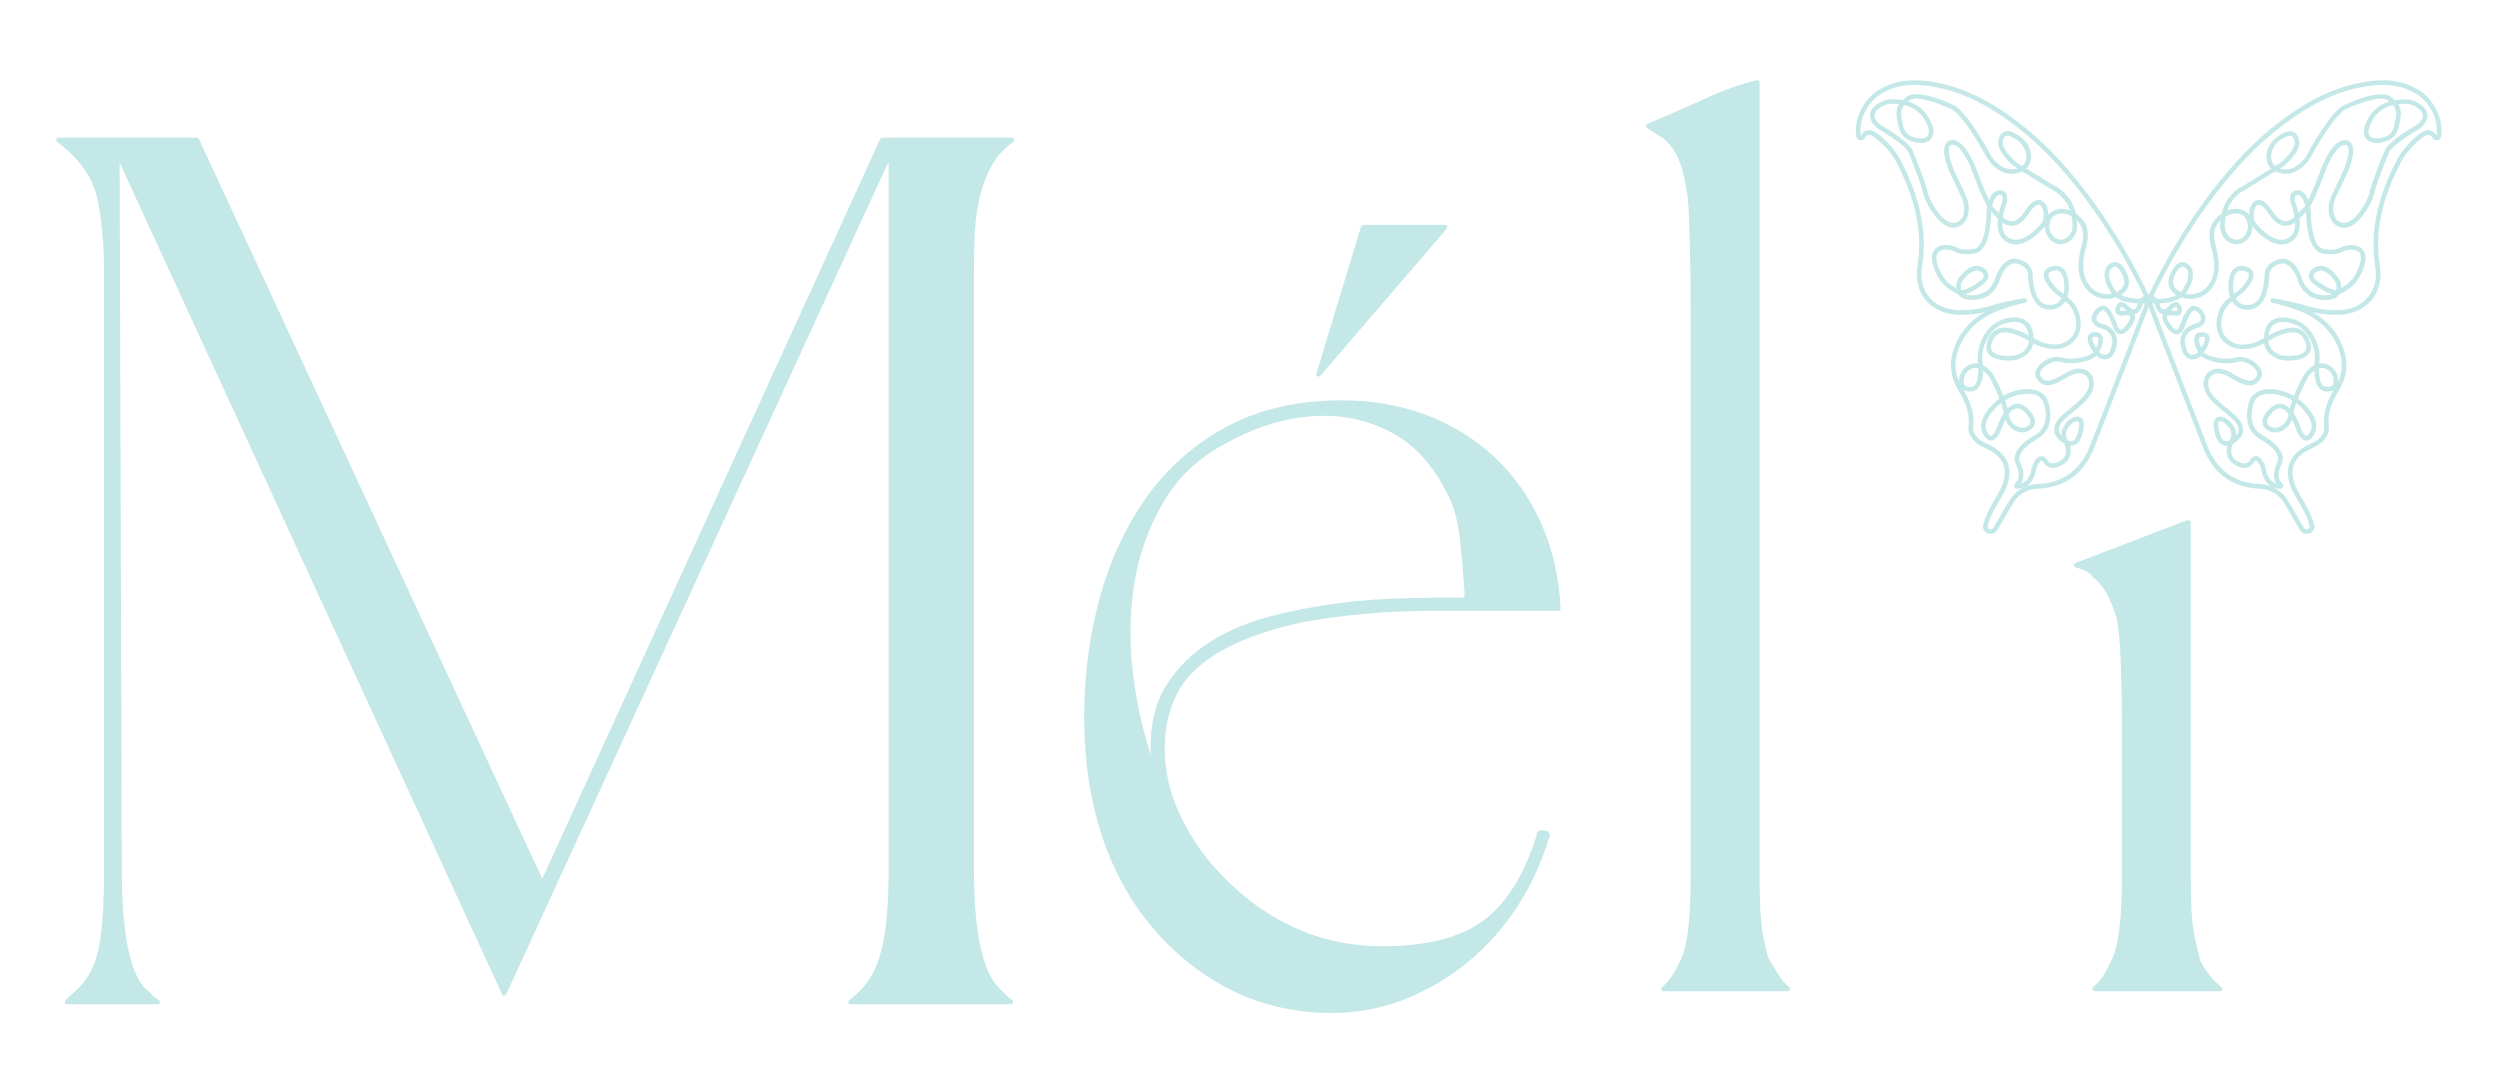
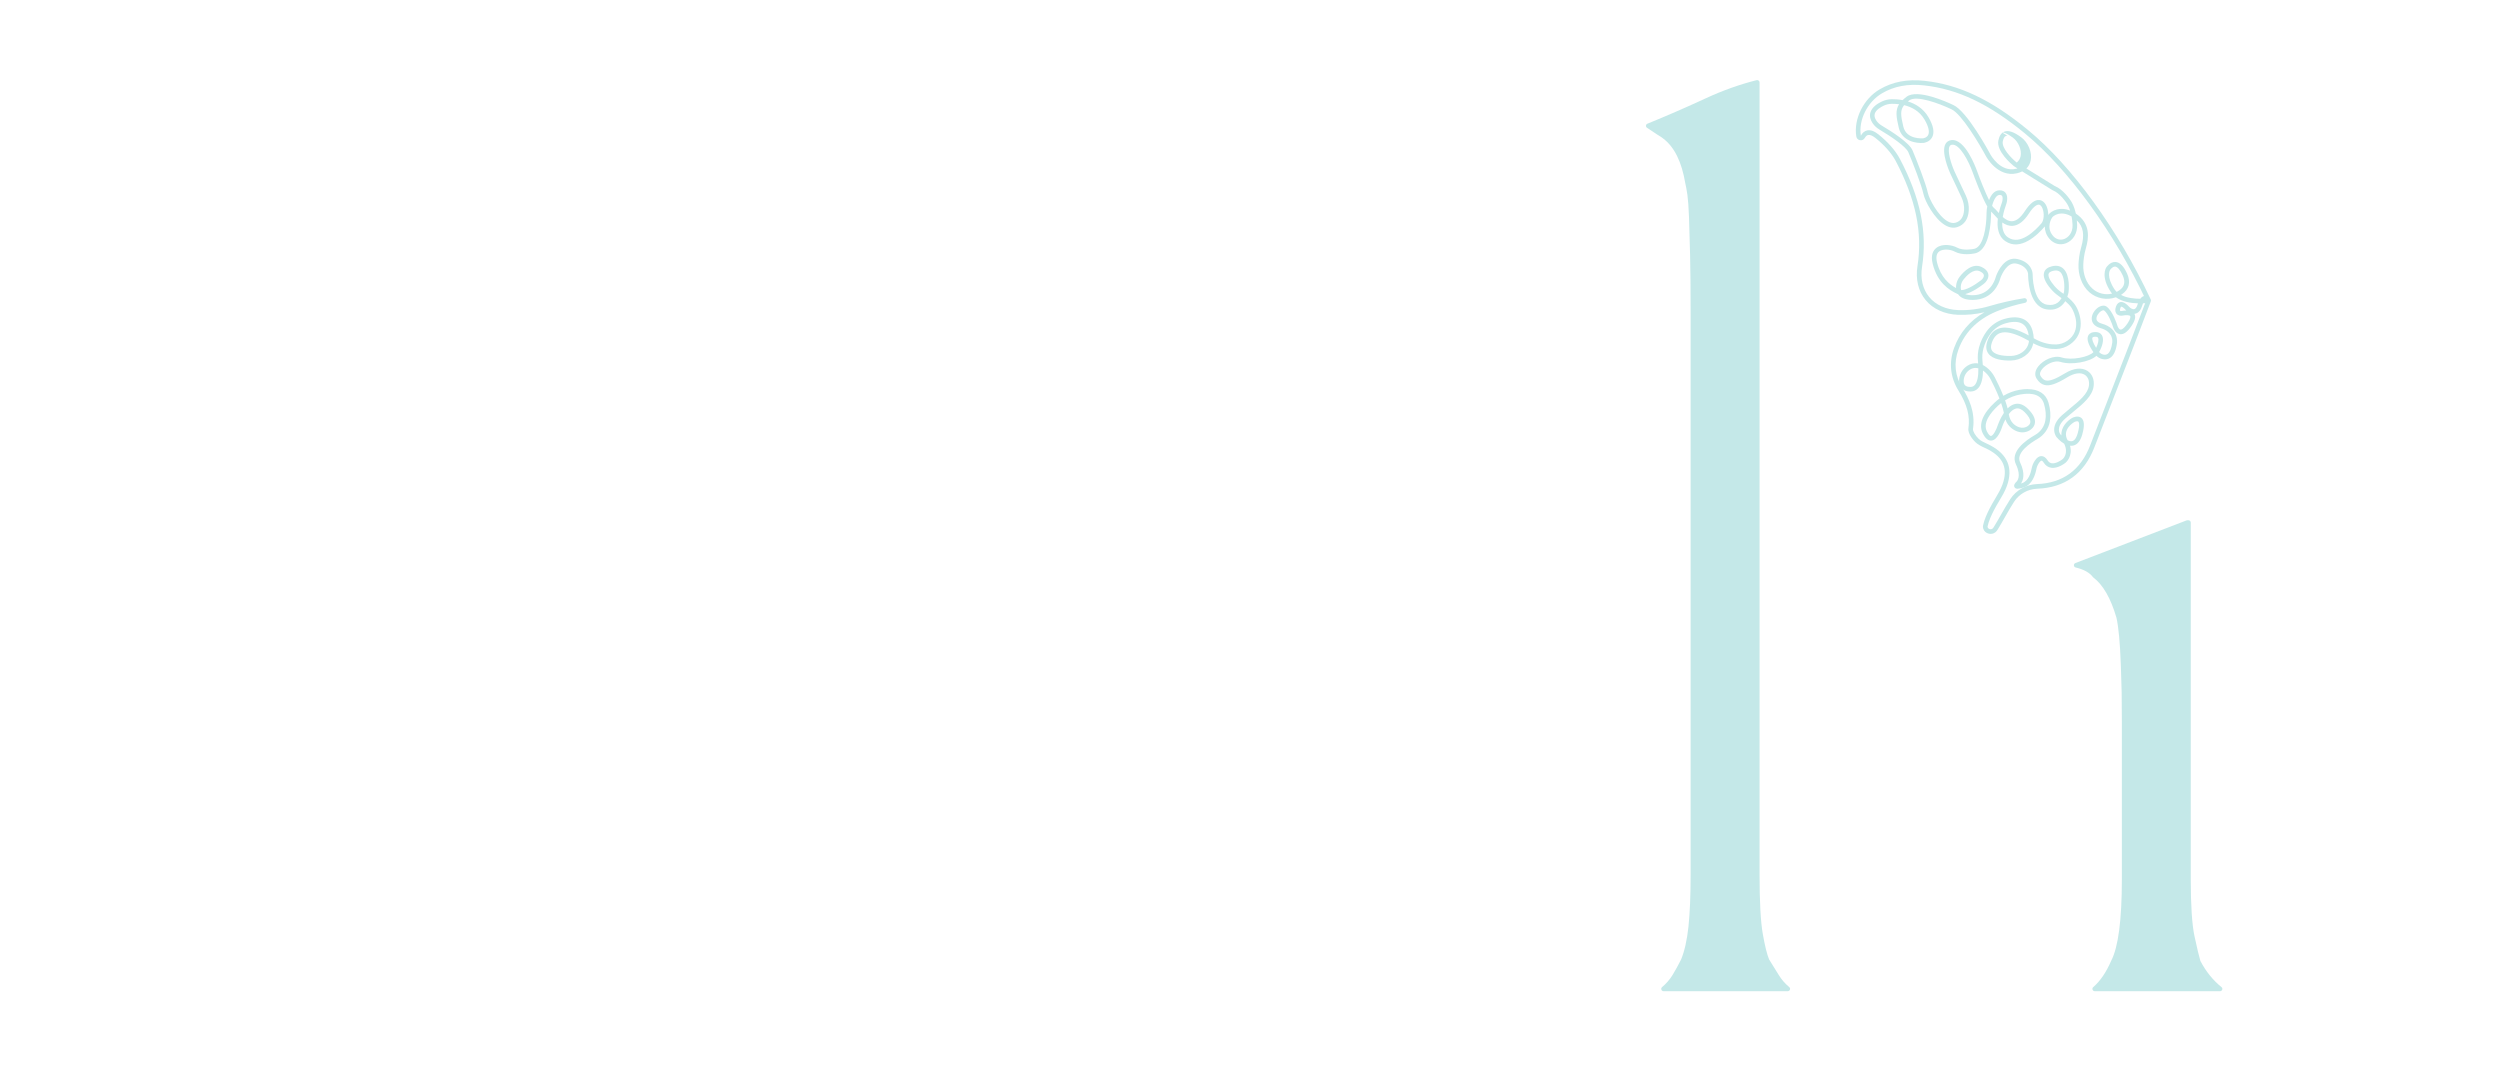
<svg xmlns="http://www.w3.org/2000/svg" viewBox="0 0 1080 471.27" data-sanitized-data-name="Calque 1" data-name="Calque 1" id="Calque_1">
  <defs>
    <style>
      .cls-1 {
        fill: #c4e8e8;
        stroke-width: 0px;
      }
    </style>
  </defs>
  <g>
-     <path d="M420.74,118.39v257.02c0,26.59,3.55,43.78,10.54,51.09l3.05,3.04c1.04,1.05,2.01,1.87,2.91,2.47.36.24.53.7.4,1.12-.13.42-.52.71-.96.71h-69.19c-.43,0-.81-.27-.95-.68-.14-.41,0-.86.35-1.12,3.65-2.74,6.58-5.82,8.7-9.15,2.75-3.97,4.83-9.78,6.21-17.29,1.39-7.56,2.1-17.72,2.1-30.19V69.76l-165.2,359.74c-.17.35-.52.58-.91.58s-.75-.23-.91-.58L51.69,70.26l.93,305.14c0,26.54,3.22,43.72,9.57,51.06,1.29.98,2.42,2.03,3.37,3.14.86,1.01,1.84,1.78,2.98,2.35.42.2.64.67.53,1.12s-.51.77-.97.77H29.02c-.4,0-.77-.24-.92-.62-.16-.37-.07-.8.21-1.09,1.61-1.6,3.21-3.12,4.75-4.5,1.47-1.33,2.85-2.93,4.08-4.76,3.05-3.97,5.12-9.75,6.19-17.23,1.09-7.61,1.64-17.78,1.64-30.23V118.39c0-11.84-.95-22.62-2.81-32.06-1.82-9.27-7.71-17.7-17.5-25.05-.35-.26-.49-.71-.35-1.11.13-.41.52-.69.95-.69h59.78c.38,0,.74.23.9.58l148.32,319.55L380.23,60.07c.16-.36.52-.59.91-.59h56.02c.43,0,.82.28.95.7.13.41-.02.86-.37,1.12-4.24,3.02-7.54,6.78-9.81,11.18-2.31,4.46-4.02,9.36-5.09,14.57-1.08,5.24-1.71,10.64-1.86,16.06-.16,5.07-.24,10.2-.24,15.28Z" class="cls-1" />
    <g>
-       <path d="M624.99,98.79l-54.6,63.55c-.2.23-.48.35-.76.35-.16,0-.33-.04-.48-.12-.41-.23-.61-.72-.48-1.17l19.3-63.55c.12-.42.51-.71.95-.71h35.31c.39,0,.75.23.91.58.16.36.1.78-.15,1.07Z" class="cls-1" />
-       <path d="M665.87,226.25c-4.9-11.05-11.63-20.66-20.01-28.57-8.39-7.91-18.32-14.07-29.51-18.33-11.2-4.26-23.6-6.42-36.84-6.42-18.92,0-35.63,3.84-49.67,11.42-14.03,7.57-25.7,17.88-34.7,30.67-8.97,12.73-15.75,27.41-20.16,43.62-4.39,16.16-6.62,33.28-6.62,50.86,0,38.68,10.7,70.27,31.8,93.89,20.82,22.71,46.09,34.22,75.11,34.22,11.06,0,21.71-2,31.68-5.96,9.94-3.94,19.14-9.38,27.33-16.16,8.2-6.78,15.32-14.78,21.16-23.76,5.81-8.98,10.35-18.76,13.5-29.1.3-.51.94-1.73.37-2.75-.36-.63-1.05-.96-2.05-1-1.06-.38-1.92-.35-2.56.08-.62.42-.95,1.15-.98,2.17-5.25,16.91-12.96,29.2-22.9,36.55-9.97,7.36-24.58,11.1-43.42,11.1-29.37,0-54.77-12.55-75.48-37.29-4.02-4.94-7.71-10.67-10.95-17.01-3.24-6.33-5.51-12.88-6.73-19.5-1.24-6.62-1.39-13.4-.47-20.16.92-6.73,3.24-13.09,6.9-18.87,8.59-12.58,26.44-21.79,53.01-27.36,17.81-3.11,36.12-4.69,54.43-4.69h55.08c.28,0,.54-.11.73-.31.19-.2.29-.46.27-.74-.63-13.23-3.44-25.54-8.32-36.6ZM497.07,322.22c0,1.33.03,2.65.09,3.96-3.54-11.01-6.06-22.25-7.51-33.52-1.86-14.44-1.7-28.28.47-41.13,2.15-12.82,6.46-24.66,12.81-35.19,6.3-10.45,15.12-18.72,26.24-24.59,14.22-8.03,28.62-12.11,42.81-12.11,11.37,0,21.96,2.88,31.5,8.57,9.5,5.68,17.29,15.11,23.14,28.04,1.83,3.97,3.15,9.25,3.91,15.7.79,6.59,1.5,14.49,2.11,23.42v2.77c-7.15,0-15.29.09-24.19.24-9.54.16-19.48.87-29.53,2.12-10.04,1.26-20.06,3.16-29.79,5.67-9.8,2.54-18.61,6.23-26.17,10.95-7.61,4.76-13.89,10.88-18.66,18.19-4.8,7.35-7.23,16.4-7.23,26.91Z" class="cls-1" />
-     </g>
+       </g>
    <g>
      <path d="M960,427.53c-.14.4-.52.67-.94.67h-54.14c-.42,0-.79-.26-.93-.65-.15-.4-.04-.84.28-1.11,3.01-2.59,5.61-6.4,7.74-11.33.01-.02.02-.05.03-.07,3.05-5.84,4.6-17.63,4.6-35.06v-68.02c0-12.11-.12-15.22-.34-21.41l-.13-3.85c-.32-9.06-.95-15.73-1.86-19.83-2.44-8.39-5.81-14.26-9.99-17.4-.07-.06-.14-.12-.2-.2-1.42-1.9-3.92-3.29-7.44-4.12-.42-.11-.73-.47-.76-.91-.03-.44.23-.84.64-1l48.02-18.43c.11-.05.23-.07.36-.07h.47c.55,0,1,.45,1,1v154.24c0,11.27.54,19.52,1.62,24.52,1.07,4.99,1.93,8.57,2.54,10.63,1.19,2.28,2.57,4.39,4.09,6.27,1.5,1.86,3.19,3.55,5.02,5.02.33.26.46.71.32,1.11Z" class="cls-1" />
      <path d="M773.25,427.54c-.14.39-.52.66-.94.66h-53.66c-.42,0-.8-.27-.94-.66-.14-.4-.02-.84.3-1.11,1.79-1.49,3.3-3.23,4.5-5.17,1.25-2.06,2.51-4.33,3.72-6.75,1.49-3.6,2.57-8.41,3.19-14.25.62-5.9.93-13.47.93-22.5v-241.96c0-10.55-.07-18.94-.23-25.63-.18-7.52-.33-12.6-.47-16.46-.16-4.15-.39-7.36-.69-9.55-.33-2.21-.63-3.87-.93-5.08-1.53-9.18-4.73-15.62-9.52-19.22-.03-.02-.06-.05-.09-.08-.1-.09-.56-.48-2.64-1.74l-4.28-2.84c-.31-.2-.48-.56-.44-.93.03-.37.27-.69.61-.83,8.43-3.43,16.97-7.15,25.39-11.05,7.17-3.31,14.52-5.93,21.82-7.77.3-.07.62,0,.86.19s.39.48.39.78v342.17c0,11.81.47,20.47,1.4,25.73.91,5.17,1.83,8.87,2.73,11l1.64,2.65c.91,1.46,1.77,2.83,2.56,4.12,1.17,1.92,2.68,3.66,4.49,5.17.33.27.45.71.3,1.11Z" class="cls-1" />
    </g>
  </g>
-   <path d="M996.5,230.64c-.99,0-1.93-.42-2.56-1.18-.18-.22-.35-.44-.49-.68-1.1-1.78-2.15-3.62-3.16-5.4-1.25-2.2-2.55-4.48-3.94-6.62-2.18-3.37-5.9-5.47-9.95-5.62-12.02-.44-20.36-6.5-24.78-18.01-2.54-6.61-5.57-14.37-8.72-22.45-5.55-14.25-11.3-28.99-15.62-40.51-.09-.25-.08-.53.03-.77,14.14-30.21,34.02-57.63,53.16-73.34,15.78-12.96,29.51-19.48,44.53-21.13,7.45-.82,13.8.38,19.42,3.67,6.99,4.08,11.33,12.84,10.11,20.36-.13.83-.75,1.47-1.58,1.62-.84.15-1.67-.24-2.1-1-.43-.74-.91-1.15-1.47-1.26-.79-.15-1.86.29-3.1,1.27-3.99,3.19-7.05,6.66-8.83,10.02-8.67,16.48-11.64,30.9-9.36,45.41.88,5.58-.36,10.76-3.5,14.58-3.2,3.9-8.18,6.17-14.02,6.4-3.76.15-7.66-.23-11.43-1.1,6.33,3.66,10.74,8.84,13.14,15.46,2.29,6.33,1.62,12.7-1.94,18.44-3.7,5.95-5.01,10.97-4.26,16.27.34,2.51-2.42,5.38-2.98,5.93-1.14,1.12-2.62,1.81-4.04,2.47-.54.25-1.07.5-1.58.77-6.58,3.48-8.53,8.24-6.15,14.97.79,2.2,2,4.23,3.28,6.38.79,1.32,1.61,2.69,2.31,4.1,1.1,2.19,2.32,4.74,2.86,7.39.08.39.06.81-.07,1.25-.33,1.16-1.26,2-2.48,2.26-.24.05-.49.08-.73.08ZM929.31,129.86c4.3,11.45,9.97,26.01,15.46,40.09,3.15,8.08,6.17,15.84,8.72,22.46,4.11,10.69,11.84,16.32,22.99,16.73,4.69.18,9.01,2.62,11.55,6.53,1.42,2.2,2.73,4.5,4,6.72,1.01,1.77,2.04,3.59,3.13,5.34.1.16.21.3.32.45.38.45.94.52,1.34.43.48-.1.84-.42.97-.85.04-.13.05-.24.04-.3-.49-2.41-1.65-4.82-2.69-6.89-.67-1.34-1.47-2.68-2.24-3.97-1.27-2.14-2.59-4.35-3.45-6.73-2.7-7.63-.31-13.48,7.1-17.41.54-.29,1.11-.55,1.67-.82,1.33-.62,2.59-1.21,3.49-2.08,1.49-1.48,2.53-3.3,2.4-4.23-1.06-7.42,1.87-13.3,4.54-17.6,3.28-5.27,3.87-10.89,1.76-16.7-2.89-7.98-8.95-13.73-18-17.08-3.55-1.32-7.18-2.37-10.8-3.12-.53-.11-.88-.63-.78-1.16.1-.53.61-.89,1.14-.81,5.02.8,10.08,1.95,15.06,3.4,4.37,1.31,9.02,1.9,13.46,1.73,5.26-.2,9.72-2.22,12.56-5.67,2.77-3.37,3.86-7.99,3.07-13-2.35-14.95.69-29.77,9.57-46.65,1.91-3.61,5.14-7.29,9.35-10.66,1.74-1.37,3.32-1.93,4.72-1.66,1.14.22,2.08.96,2.81,2.2,1.05-6.73-2.87-14.56-9.16-18.23-5.23-3.07-11.18-4.18-18.19-3.41-14.61,1.61-28.02,7.99-43.48,20.69-18.85,15.47-38.43,42.46-52.44,72.26ZM1052.6,58.58h0Z" class="cls-1" />
-   <path d="M984.8,211.15c-.64,0-1.46-.2-2.44-.5-3.88-1.21-5.15-5.84-5.52-7.77-.19-1-.54-1.9-1.05-2.69-.55-.85-1-1.15-1.23-1.15h0c-.19,0-.54.24-.97.9-.79,1.23-1.85,1.95-3.17,2.16-2.99.48-6.13-2.08-6.26-2.19-.03-.02-3.22-2.62-1.91-7.33-.46.06-.92.04-1.37-.05-1.81-.39-3.13-2.01-3.92-4.83-1.05-3.74-.9-6.08.44-7.15,1.54-1.22,3.7-.09,3.94.04,2,1.13,4.92,3.9,4.62,7.55.22-.22.4-.42.53-.57.08-.11,2.18-2.83-2.18-6.72-1.15-1.03-2.36-2.02-3.53-2.97-4.21-3.45-8.19-6.71-8.74-11.06-.35-2.79.65-5.24,2.68-6.56,2.47-1.6,6.01-1.22,9.69,1.04,4.14,2.53,6.72,3.49,8.36,3.08.86-.21,1.54-.82,2.22-1.96.61-1.03-.16-2.28-.68-2.93-1.69-2.13-5.36-3.94-7.92-3.12-4.68,1.49-12.67.04-15.54-2.62-.7.67-1.55,1.14-2.46,1.38-1.31.33-2.52.15-3.52-.53-1.5-1.02-2.47-3.12-2.89-6.26,0-.02-1.06-6.41,6.52-8.49,1.43-.39,2.21-1.04,2.33-1.93.17-1.27-.94-2.85-2.09-3.54-.51-.3-.98-.4-1.2-.23-1.76,1.29-3.42,5.65-3.9,7.23-.08.27-.87,2.71-2.91,3.02-1.62.24-3.28-.94-5.07-3.62-1.52-2.27-1.91-3.96-1.2-5.17-.32-.03-.62-.1-.92-.22-1.11-.46-1.94-1.57-2.46-3.3-.12-.4-.24-.74-.36-1.01-.37-.02-.71-.04-1.01-.06-.86-.07-1.49-.77-1.46-1.64.03-.85.7-1.5,1.55-1.5h0c.8,0,1.5.41,2.09,1.23,2.48.02,5.78-.28,8.36-1.67-.14-.09-.29-.18-.43-.28-3.07-2.08-3.87-5.23-2.24-8.87,1.44-3.24,3.13-4.94,5.02-5.07,2.36-.16,3.96,2.3,4.02,2.4.09.13,2.45,3.85-1.92,10.46-.19.28-.39.55-.6.81,2.92.69,6.07-.03,8.42-2.1,1.41-1.24,2.48-2.87,3.19-4.87.62-1.74.9-3.61.82-5.55-.07-1.7-.31-4.3-1.09-6.97-1.28-4.39-2.23-10.72,4.29-15.08.7-3.13,1.74-4.85,2.02-5.26l.09-.14c.53-.83,3.35-5.04,7.11-6.55l12.15-7.53c-.94-.92-1.58-2.09-1.85-3.46-.71-3.5,1.09-7.83,4.18-10.08,3.17-2.31,5.46-3.06,7.21-2.38,1.3.51,2.17,1.79,2.58,3.82.92,4.59-5.43,10.06-6.71,11.1l-.17.12-1.37.85c.19.06.39.11.59.16,6.88,1.62,10.99-6,11.16-6.32.41-.77,10.02-18.64,15.95-21.23l.22-.1c2.52-1.2,15.32-7.01,19.98-3.47.66.5,1.22.98,1.71,1.46,1.89-.35,3.58-.41,4.7-.4,1.47.02,2.88.35,4.22.97,1.91.89,4.33,2.44,4.99,4.8.41,1.46.11,2.98-.91,4.52-.74,1.13-1.77,2.1-2.99,2.82-5.37,3.17-11.47,7.41-12.49,9.77-1.82,4.23-5.77,14.41-6.51,17.98-.67,3.25-4.76,10.87-9.44,13.59-1.82,1.06-3.59,1.32-5.25.78-2.97-.97-4.67-3.43-4.91-7.13-.14-2.18.29-4.41,1.25-6.45l4.93-10.49c1.4-3.12,3.22-8.84,2.09-10.85-.22-.39-.54-.6-1.05-.66-3.27-.4-7.2,7.13-8.92,11.96-.73,2.01-3.88,10.53-6.3,14.71.2.89.3,1.8.31,2.71.06,6.6,1.39,14.13,4.91,15.47.16.06.32.1.48.13.76.16,4.68.88,7.31-.53,2.17-1.17,6.39-1.9,8.99.12,1.26.98,2.55,2.96,1.58,6.84-2.05,8.21-7.07,11.37-10.66,13.03-.1.05-.21.09-.31.13-.14.21-.29.4-.47.58-1.22,1.28-3.19,1.92-5.96,1.89-8.8-.08-11.32-7.56-11.74-9.05-.06-.22-.13-.43-.21-.65-.63-1.62-3-6.85-6.92-5.97-4.7,1.06-4.94,4.33-4.95,4.47,0,.51.12,13.98-7.95,15.28-2.36.38-4.39-.04-6.04-1.25-.89-.66-1.57-1.47-2.08-2.3-1.01.87-2.01,1.86-2.66,2.83-1.28,1.89-4.71,9.86,1.78,14.3,1.44.98,3.11,1.53,4.85,1.58,2.19.07,5.65-.34,9.63-2.66.01,0,.03-.02.04-.03.03-.93.17-1.95.46-3.06.6-2.31,1.79-3.98,3.52-4.96,2.17-1.23,5.19-1.33,8.75-.3,3.03.88,5.71,2.75,7.55,5.26,1.53,2.08,2.65,4.42,3.33,6.94.53,1.98.69,4.07.47,6.22-.03.27-.05.53-.07.79,1.88-.34,3.45.24,4.58.95,2.21,1.38,3.58,3.8,3.65,6.47.04,1.45-.35,2.6-1.17,3.42-.87.88-2.14,1.31-3.83,1.28-1.32-.02-2.43-.52-3.29-1.49-1.53-1.71-2.02-4.64-2.05-7.57-.11.08-.23.16-.34.25-1.2.91-2.23,2.13-2.96,3.54-.88,1.69-2.48,4.9-3.81,8.29.66.48,1.29,1,1.89,1.56,5.39,4.98,7.23,9.64,5.33,13.49-1.08,2.19-2.33,3.25-3.74,3.12-2.78-.23-4.43-5.21-4.73-6.21-.23-.68-.69-1.78-1.31-2.94-1.18,3.35-3.72,4.72-5.28,5.26-2,.69-4.16.34-5.77-.92-1.07-.83-1.67-1.9-1.74-3.09-.11-1.76.88-3.65,3.03-5.79,1.84-1.84,3.74-2.54,5.65-2.1,1.18.27,2.23.98,3.14,1.88.29-1.14.67-2.31,1.09-3.49-2.03-1.26-4.26-2.11-6.6-2.53-5.69-1-9.12.37-10.21,4.06-.76,2.6-.96,5.03-.57,7.22.46,2.6,2.07,4.86,4.4,6.2,4.22,2.41,10.9,7.26,8.3,12.71-2.52,5.28-.43,7.34-.18,7.56.11.09.21.19.3.3.86.96.73,1.65.46,2.06-.29.44-.74.63-1.36.63ZM974.55,197.04c1.05,0,2.03.69,2.91,2.07.65,1.01,1.1,2.15,1.34,3.4.3,1.58,1.31,5.35,4.15,6.24.15.05.3.09.43.13-.9-1.32-1.97-4.2.38-9.13,1.98-4.14-4.58-8.45-7.49-10.11-2.86-1.63-4.82-4.4-5.38-7.59-.44-2.5-.23-5.23.62-8.13,1.38-4.7,5.81-6.64,12.48-5.47,2.46.43,4.82,1.31,6.98,2.59,1.24-3.13,2.7-6.09,3.74-8.09.87-1.66,2.08-3.12,3.52-4.21.55-.42,1.09-.75,1.61-1.02.04-.58.08-1.16.14-1.7.2-1.9.06-3.75-.42-5.49-.62-2.29-1.63-4.4-3.01-6.28-1.58-2.16-3.89-3.77-6.5-4.53-2.11-.61-5.07-1.09-7.2.12-1.26.72-2.1,1.94-2.57,3.73-.12.47-.22.93-.28,1.37,4.35-2.35,9.34-4.33,13.14-2.91,2.18.81,3.77,2.62,4.73,5.4.74,2.14.6,3.94-.43,5.35-1.92,2.63-6.35,3.08-9.74,3-2.21-.05-4.29-.73-6.02-1.96-1.53-1.09-3.11-2.82-3.63-5.49-4.06,2.17-7.58,2.55-9.9,2.48-2.11-.07-4.16-.73-5.91-1.93-7.15-4.89-4.65-13.61-2.31-17.07.84-1.25,2.11-2.49,3.41-3.57-.41-1.09-.54-1.92-.55-2-.04-.32-.85-7.37,2.32-10.21,1.24-1.11,2.87-1.44,4.82-.98,1.84.43,2.99,1.31,3.41,2.61.6,1.83-.38,4.25-2.9,7.19-.99,1.16-2.15,2.21-3.45,3.12-.34.24-.74.53-1.17.86.41.71.96,1.42,1.7,1.96,1.2.88,2.73,1.17,4.53.88,6.38-1.03,6.27-13.21,6.27-13.34,0-.25.26-4.99,6.51-6.39,5.5-1.23,8.46,5.2,9.23,7.2.11.27.19.55.27.83.35,1.25,2.46,7.52,9.83,7.59,1.37,0,2.45-.15,3.29-.49-3.01-.75-6.37-3.14-8.02-4.41-.53-.41-.97-.89-1.31-1.42-.66-1.03-.86-2.1-.58-3.07.32-1.13,1.25-2.06,2.77-2.79,3.94-1.88,7.62,1.77,9.47,4.12.97,1.23,1.53,2.68,1.62,4.19.02.27.02.52,0,.78,3.02-1.65,6.6-4.63,8.2-11.01.57-2.28.28-3.89-.87-4.78-1.61-1.25-4.88-.97-6.81.06-3.16,1.7-7.44.99-8.67.73-.27-.06-.53-.13-.78-.22-5.46-2.08-6.15-12.81-6.2-17.32,0-.17,0-.34-.02-.51-.31.27-.74.75-1.19,1.26-.5.56-1.07,1.2-1.7,1.83.4,3.56-.05,7.51-3.22,9.68-6.59,4.53-14.07-2.85-17.07-6.34,0,1.71-.52,3.59-2.01,5.35-1.86,2.18-4.61,2.9-7.2,1.89-3.05-1.2-4.92-4.35-4.77-8.02.03-.65.08-1.27.14-1.86-2.85,2.71-3.42,6.37-1.9,11.6.84,2.87,1.1,5.64,1.17,7.46.08,2.2-.23,4.32-.93,6.3-.82,2.32-2.09,4.23-3.75,5.7-3.19,2.8-7.6,3.56-11.47,2.17-2.8,1.98-6.58,2.54-9.53,2.63.04.14.09.27.13.42.34,1.11.79,1.82,1.31,2.03.47.19,1.04-.02,1.44-.23.36-.19.69-.46.99-.8.93-1.04,2.34-2.22,3.74-1.96.58.11,1.36.51,1.84,1.8.44,1.21.45,2.19.02,2.93-.34.59-.93.98-1.69,1.11-.38.06-.78.06-1.18-.02-1.57-.31-2.97-.21-3.27.23-.21.32-.05,1.32,1.12,3.07,1.81,2.71,2.83,2.79,3.11,2.75.63-.09,1.14-1.13,1.3-1.62.2-.65,2.02-6.34,4.63-8.25.91-.66,2.15-.62,3.4.13,1.71,1.02,3.36,3.3,3.05,5.53-.13.99-.8,2.78-3.78,3.59-5.78,1.58-5.1,6.07-5.07,6.26.34,2.55,1.04,4.23,2.03,4.9.53.36,1.15.44,1.91.25.66-.17,1.27-.54,1.75-1.07-1.24-2.14-2.37-5.34-1.23-7.24.46-.76,1.45-1.62,3.58-1.35,1.49.19,2.12.97,2.39,1.59.66,1.52-.12,3.89-2.29,7.05,1.91,2.07,9.37,3.66,13.69,2.29,3.49-1.11,7.96,1.1,10.09,3.79,1.43,1.79,1.73,3.69.84,5.2-.94,1.59-2.07,2.53-3.46,2.88-2.26.56-5.13-.4-9.88-3.31-3.01-1.84-5.76-2.23-7.56-1.06-1.37.89-2.04,2.62-1.79,4.62.45,3.56,4.13,6.58,8.03,9.77,1.18.97,2.41,1.97,3.59,3.03,5.86,5.23,2.41,9.46,2.38,9.5-.23.27-1.55,1.8-3.29,2.83-2.08,4.35.57,6.59.69,6.68.72.59,2.96,2.04,4.7,1.76.73-.12,1.32-.53,1.79-1.27.77-1.21,1.67-1.82,2.65-1.82h0ZM959.09,181.98c-.18,0-.35.04-.46.12-.16.13-.9.97.24,5.05.39,1.41,1.13,3.14,2.41,3.42.6.13,1.27-.05,1.94-.37,0-.02.02-.04.03-.05,2.55-4.63-2.68-7.68-2.9-7.81-.28-.15-.83-.35-1.27-.35ZM990.77,178.38c1.62,2.36,2.52,4.94,2.58,5.13.7,2.29,2.06,4.76,2.99,4.83.37.05,1.02-.48,1.78-2.01,1.85-3.75-1.64-8.13-4.9-11.13-.41-.38-.83-.73-1.26-1.07-.51,1.46-.93,2.92-1.2,4.25ZM984.92,176.42c-1.01,0-2.04.54-3.14,1.64-1.67,1.67-2.51,3.14-2.44,4.26.04.62.36,1.15.98,1.64,1.08.84,2.53,1.07,3.88.6,1.73-.6,3.9-2.06,4.44-5.67,0,0,0-.02,0-.03-.9-1.16-1.95-2.1-3.09-2.37-.21-.05-.43-.07-.64-.07ZM1001.8,159.11c-.07,3.44.46,6,1.54,7.21.48.54,1.08.81,1.83.82,1.08.02,1.91-.22,2.38-.69.41-.42.61-1.08.59-1.96-.05-1.99-1.07-3.8-2.71-4.83-1.15-.72-2.37-.9-3.63-.56ZM979.94,147.26c.21,2.04,1.18,3.68,2.92,4.92,1.4,1,3.1,1.55,4.91,1.59,4.06.09,7-.7,8.08-2.18.63-.86.68-2.01.16-3.51-.77-2.21-1.92-3.58-3.54-4.18-3.39-1.26-8.56,1.13-12.53,3.36ZM951.21,145.46c-.55,0-.92.14-1.08.43-.48.8-.01,2.69.81,4.38,1.43-2.25,1.86-3.79,1.61-4.38-.03-.08-.13-.31-.8-.4-.19-.02-.37-.04-.53-.04ZM937.89,134.14c.72.01,1.41.12,1.96.22.16.03.31.04.45.01.07-.01.25-.05.3-.14.02-.03.17-.33-.17-1.24-.13-.36-.27-.51-.34-.52-.24-.05-.98.34-1.87,1.33-.11.12-.21.23-.32.34ZM968.33,116.85c-.75,0-1.37.22-1.87.67-1.99,1.78-1.88,6.71-1.67,8.46,0,0,.06.39.23.96.29-.21.57-.41.84-.6,1.16-.81,2.2-1.75,3.08-2.78,1.95-2.28,2.87-4.2,2.52-5.27-.19-.59-.85-1.02-1.97-1.28-.42-.1-.8-.15-1.15-.15ZM942.83,115.17s-.06,0-.1,0c-1.06.08-2.24,1.46-3.33,3.89-1.23,2.77-.73,4.86,1.54,6.4.36.24.73.46,1.1.64.37-.35.7-.74.98-1.17,3.58-5.42,1.97-8.17,1.9-8.29-.01-.02-.97-1.48-2.11-1.48ZM1002.52,116.88c-.45,0-.9.09-1.34.3-.96.46-1.56.99-1.71,1.53-.15.52.11,1.07.35,1.45.22.34.5.65.85.92,2.94,2.28,6.48,4.29,8.58,4.23.15-.44.21-.94.17-1.51-.07-1.1-.48-2.16-1.2-3.07-1-1.27-3.33-3.85-5.7-3.85ZM975.75,88.4s-.07,0-.1,0c-.8.08-1.31,1.04-1.54,1.61-.85,2.1-.65,5.17.43,6.44,2.59,3.04,9.18,9.73,14.49,6.08,2.01-1.38,2.55-3.89,2.46-6.43-1.32.93-2.85,1.57-4.54,1.45-2.48-.19-4.76-1.93-6.97-5.32-2.21-3.39-3.63-3.83-4.23-3.83ZM961.52,93.51c-.19,1.05-.34,2.26-.4,3.63-.15,3.41,1.79,5.4,3.5,6.07,1.79.7,3.64.21,4.94-1.32,3.16-3.71.53-7.67.41-7.84l-.05-.09c-.15-.28-1.05-1.16-2.61-1.54-1.28-.32-3.29-.36-5.79,1.1ZM1012.95,60.5c.16,0,.33,0,.49.03,1.13.14,2.02.71,2.55,1.66,1.99,3.54-1.6,11.74-2.02,12.66l-4.93,10.5c-.82,1.74-1.18,3.63-1.07,5.47.19,2.85,1.38,4.65,3.54,5.35,1.1.36,2.32.15,3.63-.61,4.21-2.44,7.96-9.71,8.48-12.26.82-3.96,5.13-14.89,6.63-18.37,1.43-3.31,8.95-8.13,13.31-10.7.96-.56,1.76-1.32,2.34-2.2.69-1.05.91-1.99.66-2.88-.49-1.71-2.66-2.95-3.92-3.53-1.08-.5-2.22-.77-3.4-.78-.93-.01-2.02.02-3.2.17,1.64,2.6,1.25,5.43.13,10.15-1.39,5.87-7.62,6.85-10.71,6.56-.12-.01-2.62-.3-3.75-2.52-1.04-2.05-.5-4.91,1.6-8.53,2.25-3.87,5.68-5.85,8.91-6.86-.18-.15-.37-.29-.57-.45-3.11-2.36-13.07,1.37-17.91,3.68-.08.04-.16.07-.24.11-4.44,1.94-12.35,15.35-15.03,20.35-.04.09-5,9.3-13.38,7.33-.82-.19-1.56-.46-2.23-.81l-13.17,8.13c-3.26,1.3-5.88,5.31-6.17,5.76l-.11.17c-.11.17-.71,1.11-1.27,2.86,2.34-.95,4.29-.83,5.64-.5,1.88.46,3.25,1.53,3.8,2.38.02-1.29.26-2.57.67-3.59.69-1.7,1.83-2.72,3.2-2.85,1.94-.19,4.03,1.4,6.2,4.73,1.82,2.8,3.65,4.28,5.44,4.42,1.5.12,2.92-.74,4.16-1.82-.38-2.35-1.09-4.41-1.38-5.16-.23-.61-.38-1.21-.47-1.79-.23-1.56.03-2.81.75-3.61.42-.47,1.21-1.01,2.59-.96,2.19.08,3.57,2.01,4.43,4.24,1.66-3.39,3.78-8.67,5.23-12.66.49-1.39,4.89-13.3,10.55-13.3ZM992.56,84.22c-.43,0-.74.1-.92.3-.3.33-.39,1.06-.26,1.99.07.45.19.91.36,1.38.32.87.83,2.37,1.22,4.15.22-.24.43-.47.62-.69.63-.7,1.12-1.26,1.58-1.61.19-.14.42-.43.68-.84-.75-2.9-1.92-4.63-3.18-4.67-.04,0-.07,0-.11,0ZM989.31,58.62c-.85,0-2.29.48-4.7,2.24-2.46,1.79-3.95,5.33-3.4,8.07.23,1.13.79,2.06,1.67,2.76l2.4-1.49c2.29-1.88,6.55-6.25,5.97-9.13-.26-1.31-.71-2.1-1.34-2.35-.16-.06-.35-.1-.6-.1ZM1033.87,45.42c-3.21.77-6.66,2.52-8.83,6.27-1.7,2.94-2.24,5.22-1.55,6.6.62,1.25,2.17,1.45,2.18,1.45.28.03,7.22.6,8.55-5.03,1.17-4.93,1.41-7.15-.35-9.3Z" class="cls-1" />
  <path d="M859.95,230.64c-.24,0-.49-.03-.73-.08-1.22-.26-2.15-1.1-2.48-2.26-.13-.44-.15-.87-.07-1.25.54-2.65,1.76-5.2,2.86-7.39.7-1.4,1.52-2.77,2.3-4.09,1.28-2.15,2.49-4.18,3.28-6.38,2.38-6.73.43-11.48-6.15-14.97-.51-.27-1.05-.52-1.58-.77-1.42-.66-2.9-1.35-4.04-2.46-.56-.55-3.32-3.43-2.99-5.93.76-5.31-.56-10.32-4.26-16.27-3.57-5.74-4.24-12.11-1.94-18.44,2.4-6.62,6.81-11.8,13.14-15.46-3.77.87-7.66,1.25-11.43,1.1-5.84-.23-10.82-2.5-14.02-6.4-3.14-3.82-4.38-9-3.5-14.58,2.28-14.5-.7-28.93-9.36-45.41-1.78-3.36-4.83-6.83-8.83-10.03-1.24-.97-2.3-1.41-3.09-1.26-.56.11-1.04.52-1.47,1.27-.42.75-1.25,1.14-2.09.99-.83-.15-1.45-.78-1.58-1.62h0c-1.22-7.52,3.12-16.28,10.11-20.36,5.62-3.29,11.96-4.49,19.42-3.67,15.02,1.66,28.75,8.18,44.52,21.13,19.15,15.71,39.02,43.13,53.16,73.34.11.24.13.52.03.77-4.32,11.52-10.06,26.24-15.61,40.48-3.15,8.08-6.18,15.86-8.73,22.48-4.42,11.51-12.76,17.57-24.78,18.01-4.04.15-7.76,2.25-9.95,5.62-1.39,2.14-2.68,4.41-3.93,6.61-1.02,1.79-2.07,3.64-3.17,5.42-.14.23-.31.46-.49.68-.63.76-1.57,1.18-2.56,1.18ZM874.64,128.83c.47,0,.89.34.98.82.1.53-.25,1.05-.78,1.16-3.62.75-7.25,1.8-10.8,3.12-9.05,3.36-15.11,9.11-18,17.08-2.11,5.81-1.52,11.43,1.76,16.7,2.67,4.29,5.6,10.17,4.54,17.6-.12.93.91,2.75,2.41,4.23.89.87,2.15,1.46,3.48,2.08.57.26,1.13.53,1.68.82,7.41,3.92,9.8,9.78,7.1,17.4-.85,2.39-2.17,4.6-3.45,6.73-.77,1.29-1.57,2.63-2.24,3.97-1.04,2.07-2.2,4.49-2.69,6.9,0,.04-.01.13.03.3.12.43.48.75.97.85.4.09.97.02,1.34-.43.12-.14.23-.29.32-.44,1.09-1.76,2.13-3.59,3.14-5.36,1.26-2.22,2.57-4.52,3.99-6.71,2.54-3.91,6.86-6.35,11.55-6.53,11.15-.41,18.88-6.04,22.99-16.73,2.55-6.63,5.58-14.4,8.73-22.49,5.48-14.07,11.15-28.62,15.45-40.06-14.01-29.8-33.6-56.79-52.44-72.26-15.46-12.7-28.87-19.08-43.47-20.69-7.01-.78-12.96.34-18.19,3.41-6.31,3.69-10.25,11.56-9.15,18.31h0s0,.01,0,.01c.69-1.32,1.64-2.08,2.79-2.3,1.4-.27,2.98.29,4.71,1.66,4.22,3.37,7.45,7.05,9.36,10.66,8.88,16.88,11.92,31.7,9.57,46.65-.79,5.01.3,9.63,3.07,13,2.84,3.45,7.3,5.47,12.56,5.67,4.43.17,9.1-.42,13.46-1.73,4.98-1.46,10.05-2.61,15.07-3.41.05,0,.11-.01.16-.01Z" class="cls-1" />
-   <path d="M871.66,211.15c-.62,0-1.08-.18-1.36-.63-.26-.41-.4-1.1.46-2.06.1-.11.2-.2.3-.3.25-.22,2.34-2.28-.18-7.56-2.6-5.45,4.08-10.3,8.3-12.71,2.34-1.34,3.94-3.6,4.4-6.2.39-2.19.2-4.61-.57-7.21-1.09-3.7-4.52-5.06-10.21-4.07-2.34.41-4.58,1.27-6.61,2.53.42,1.17.8,2.35,1.1,3.49.91-.91,1.96-1.61,3.15-1.89,1.91-.44,3.81.26,5.65,2.1,2.14,2.14,3.13,4.04,3.03,5.79-.07,1.19-.67,2.26-1.74,3.09-1.61,1.26-3.77,1.6-5.77.92-1.56-.54-4.1-1.91-5.28-5.26-.63,1.17-1.08,2.28-1.32,2.97-.29.96-1.94,5.95-4.72,6.18-1.4.13-2.66-.94-3.74-3.12-1.9-3.85-.06-8.51,5.33-13.49.61-.56,1.24-1.08,1.89-1.56-1.33-3.4-2.92-6.6-3.81-8.29-.73-1.4-1.75-2.63-2.96-3.54-.12-.09-.23-.17-.34-.25-.04,2.92-.53,5.85-2.05,7.57-.86.97-1.97,1.47-3.29,1.49-1.67.02-2.97-.41-3.83-1.28-.81-.82-1.2-1.97-1.17-3.42.07-2.67,1.43-5.08,3.65-6.47,1.13-.71,2.7-1.28,4.58-.95-.02-.26-.05-.53-.07-.8-.22-2.15-.06-4.24.47-6.22.68-2.53,1.8-4.86,3.33-6.94,1.84-2.51,4.53-4.38,7.55-5.26,3.56-1.04,6.58-.93,8.75.3,1.73.98,2.92,2.65,3.52,4.96.29,1.11.43,2.13.46,3.06.01,0,.03.02.04.03,3.98,2.32,7.43,2.73,9.63,2.66,1.73-.05,3.41-.6,4.85-1.58,6.5-4.44,3.06-12.41,1.78-14.3-.65-.97-1.65-1.95-2.66-2.83-.51.82-1.18,1.64-2.08,2.3-1.65,1.21-3.68,1.64-6.04,1.25-8.07-1.3-7.96-14.77-7.95-15.34,0-.08-.25-3.35-4.95-4.41-3.94-.88-6.29,4.35-6.92,5.97-.08.21-.15.43-.21.65-.42,1.5-2.94,8.97-11.74,9.05-2.75.02-4.74-.61-5.96-1.89-.17-.18-.33-.37-.47-.58-.11-.04-.21-.08-.31-.13-3.59-1.66-8.61-4.82-10.66-13.03-.97-3.88.32-5.86,1.58-6.84,2.6-2.02,6.82-1.29,8.99-.12,2.63,1.41,6.55.69,7.32.53.16-.03.33-.08.48-.13,3.52-1.34,4.85-8.87,4.91-15.47,0-.91.11-1.83.31-2.71-2.43-4.19-5.57-12.7-6.3-14.71-1.72-4.84-5.64-12.38-8.92-11.97-.5.06-.83.27-1.05.66-1.13,2.01.69,7.73,2.1,10.86l4.92,10.47c.96,2.04,1.39,4.27,1.25,6.45-.24,3.69-1.94,6.16-4.91,7.13-1.66.54-3.43.28-5.25-.78-4.67-2.71-8.77-10.34-9.44-13.59-.74-3.58-4.69-13.76-6.51-17.98-1.02-2.36-7.12-6.6-12.49-9.77-1.21-.72-2.25-1.69-2.99-2.82-1.02-1.55-1.32-3.07-.91-4.52.67-2.36,3.08-3.91,5-4.8,1.33-.62,2.75-.95,4.22-.97,1.12-.02,2.81.04,4.7.4.49-.48,1.06-.96,1.71-1.46,4.66-3.54,17.46,2.27,19.98,3.47l.19.09c5.96,2.6,15.57,20.47,15.98,21.23.17.33,4.29,7.95,11.17,6.33.2-.05.4-.1.59-.16l-1.56-.99c-1.26-1.03-7.61-6.48-6.69-11.08.4-2.02,1.27-3.31,2.58-3.82,1.74-.68,4.04.08,7.2,2.38,3.09,2.25,4.89,6.59,4.18,10.08-.28,1.37-.91,2.54-1.85,3.46l12.22,7.57c3.69,1.47,6.51,5.68,7.04,6.51l.09.15c.27.41,1.32,2.13,2.02,5.26,6.52,4.37,5.57,10.7,4.29,15.08-.78,2.67-1.02,5.27-1.09,6.97-.07,1.94.2,3.81.82,5.55.71,1.99,1.78,3.63,3.19,4.87,2.35,2.07,5.51,2.79,8.42,2.1-.21-.25-.42-.52-.6-.81-4.38-6.61-2.01-10.33-1.91-10.48.05-.08,1.61-2.52,4.01-2.38,1.89.13,3.58,1.84,5.02,5.07,1.62,3.64.83,6.79-2.24,8.87-.14.1-.28.19-.43.28,2.58,1.39,5.94,1.69,8.36,1.67.59-.82,1.29-1.23,2.09-1.23h0c.85,0,1.52.65,1.55,1.5.03.87-.59,1.57-1.46,1.64-.3.02-.64.04-1.01.06-.12.27-.24.61-.36,1.01-.52,1.73-1.35,2.84-2.46,3.3-.29.12-.6.19-.92.22.71,1.21.32,2.9-1.2,5.17-1.79,2.68-3.44,3.87-5.07,3.62-2.04-.31-2.83-2.75-2.91-3.02-.49-1.56-2.14-5.93-3.9-7.22-.22-.16-.69-.07-1.2.24-1.15.68-2.27,2.27-2.09,3.54.12.89.91,1.54,2.33,1.93,7.58,2.08,6.52,8.47,6.51,8.53-.41,3.09-1.38,5.19-2.88,6.21-1,.68-2.22.86-3.53.53-.92-.23-1.76-.71-2.46-1.38-2.87,2.67-10.86,4.11-15.54,2.62-2.56-.82-6.23.99-7.92,3.12-.52.65-1.3,1.9-.68,2.93.68,1.14,1.36,1.74,2.22,1.96,1.64.4,4.22-.54,8.36-3.08,3.69-2.26,7.22-2.64,9.69-1.04,2.04,1.32,3.04,3.77,2.68,6.56-.55,4.35-4.53,7.61-8.74,11.06-1.17.96-2.38,1.95-3.53,2.97-4.36,3.89-2.26,6.62-2.17,6.73.13.15.31.35.52.57-.3-3.65,2.62-6.42,4.61-7.55.25-.14,2.42-1.26,3.95-.05,1.35,1.07,1.49,3.41.44,7.15-.79,2.82-2.11,4.44-3.92,4.83-.46.1-.92.11-1.37.05,1.31,4.71-1.88,7.31-1.92,7.34-.12.1-3.26,2.66-6.25,2.18-1.31-.21-2.38-.93-3.16-2.16-.43-.66-.78-.9-.97-.9h0c-.23,0-.68.3-1.23,1.15-.51.79-.87,1.7-1.05,2.69-.37,1.93-1.64,6.56-5.52,7.77-.98.3-1.79.5-2.44.5ZM876.01,168.11c4.69,0,7.8,2,8.92,5.8.85,2.9,1.06,5.63.62,8.13-.56,3.19-2.52,5.96-5.38,7.59-2.91,1.66-9.46,5.97-7.49,10.11,2.36,4.93,1.29,7.81.39,9.13.13-.04.27-.08.43-.13,2.85-.89,3.85-4.66,4.15-6.24.24-1.25.69-2.4,1.34-3.4.88-1.37,1.86-2.06,2.91-2.06h0c.99,0,1.88.61,2.65,1.82.47.74,1.06,1.15,1.79,1.27,1.73.28,3.97-1.18,4.69-1.76.12-.1,2.77-2.34.7-6.69-1.75-1.03-3.07-2.56-3.29-2.83-.03-.04-3.48-4.27,2.38-9.5,1.18-1.05,2.41-2.06,3.59-3.03,3.89-3.19,7.57-6.2,8.02-9.77.26-2.01-.41-3.74-1.79-4.62-1.8-1.17-4.56-.78-7.56,1.06-4.76,2.91-7.62,3.87-9.88,3.31-1.38-.34-2.51-1.28-3.46-2.88-.89-1.51-.59-3.4.84-5.2,2.13-2.68,6.6-4.9,10.09-3.79,4.32,1.37,11.78-.22,13.69-2.29-2.18-3.16-2.95-5.53-2.29-7.05.27-.62.9-1.4,2.39-1.59,2.13-.27,3.12.58,3.58,1.35,1.13,1.89,0,5.09-1.23,7.24.48.53,1.09.9,1.75,1.07.76.19,1.38.11,1.91-.25.99-.67,1.69-2.36,2.03-4.86.04-.23.72-4.71-5.06-6.3-2.98-.82-3.65-2.6-3.78-3.59-.3-2.23,1.35-4.51,3.05-5.53,1.25-.75,2.5-.79,3.4-.13,2.61,1.91,4.43,7.6,4.63,8.25.15.5.67,1.54,1.3,1.63.28.04,1.3-.05,3.11-2.75,1.17-1.75,1.34-2.75,1.12-3.07-.3-.45-1.7-.55-3.27-.23-.4.08-.8.09-1.18.02-.76-.13-1.35-.51-1.69-1.11-.43-.74-.42-1.73.02-2.93.47-1.29,1.26-1.69,1.84-1.8,1.41-.26,2.8.92,3.74,1.96.3.34.64.61.99.8.4.21.97.43,1.44.23.52-.22.98-.92,1.31-2.03.04-.14.09-.28.13-.42-2.95-.08-6.73-.65-9.53-2.63-3.87,1.39-8.27.63-11.46-2.17-1.67-1.46-2.93-3.38-3.75-5.7-.7-1.98-1.02-4.1-.94-6.3.07-1.82.33-4.59,1.17-7.46,1.53-5.23.95-8.9-1.9-11.6.06.59.11,1.21.14,1.86.16,3.67-1.71,6.82-4.76,8.02-2.58,1.02-5.34.29-7.2-1.89-1.5-1.76-2.01-3.64-2.01-5.35-2.99,3.5-10.47,10.87-17.07,6.34-3.17-2.17-3.62-6.13-3.22-9.68-.64-.63-1.21-1.27-1.7-1.83-.45-.51-.88-.99-1.19-1.26,0,.17-.01.34-.02.51-.04,4.51-.73,15.24-6.2,17.32-.25.1-.52.17-.78.22-1.24.26-5.52.97-8.68-.73-1.93-1.04-5.2-1.32-6.81-.06-1.14.89-1.43,2.5-.87,4.78,1.6,6.38,5.18,9.36,8.2,11.01-.01-.25-.01-.51,0-.78.09-1.51.65-2.96,1.62-4.19,1.85-2.34,5.53-6,9.47-4.12,1.52.72,2.45,1.66,2.78,2.79.28.98.08,2.04-.59,3.07-.34.53-.78,1.01-1.31,1.42-1.64,1.27-5,3.66-8.01,4.41.83.34,1.94.5,3.28.49,7.37-.07,9.48-6.33,9.83-7.59.08-.28.17-.56.27-.83.77-2,3.7-8.44,9.23-7.2,6.25,1.41,6.5,6.14,6.51,6.34,0,.18-.1,12.37,6.27,13.39,1.81.29,3.33,0,4.53-.88.74-.54,1.29-1.25,1.7-1.96-.43-.33-.84-.62-1.17-.86-1.3-.91-2.46-1.96-3.45-3.12-2.52-2.95-3.49-5.37-2.9-7.19.42-1.3,1.57-2.17,3.41-2.61,1.96-.46,3.58-.13,4.82.98,3.17,2.84,2.36,9.88,2.32,10.18-.01.08-.14.93-.55,2.02,1.3,1.08,2.57,2.32,3.41,3.57,2.33,3.46,4.84,12.18-2.31,17.07-1.75,1.2-3.8,1.87-5.91,1.93-2.31.07-5.84-.32-9.9-2.48-.52,2.67-2.1,4.4-3.63,5.49-1.72,1.23-3.81,1.91-6.02,1.96-3.39.08-7.82-.38-9.74-3-1.03-1.41-1.17-3.21-.43-5.35.96-2.78,2.55-4.59,4.73-5.4,3.81-1.41,8.79.57,13.14,2.91-.07-.44-.16-.9-.28-1.37-.47-1.79-1.31-3.01-2.57-3.73-2.13-1.21-5.09-.73-7.2-.12-2.61.76-4.92,2.37-6.5,4.53-1.38,1.88-2.39,4-3.01,6.28-.47,1.74-.61,3.59-.42,5.49.06.55.1,1.12.14,1.7.52.26,1.06.6,1.61,1.02,1.44,1.09,2.65,2.54,3.52,4.21.87,1.66,2.41,4.75,3.74,8.09,2.16-1.28,4.52-2.16,6.99-2.6,1.27-.22,2.45-.33,3.55-.33ZM893.22,190.2c.67.33,1.34.5,1.94.38,1.28-.28,2.02-2.01,2.41-3.42,1.14-4.08.4-4.92.24-5.05-.38-.3-1.33,0-1.74.23-.21.12-5.44,3.17-2.89,7.8,0,.02.02.04.03.05ZM864.49,174.13c-.43.34-.85.69-1.26,1.07-3.26,3.01-6.75,7.38-4.9,11.13.76,1.53,1.41,2.03,1.78,2.01.92-.08,2.31-2.59,2.98-4.8.07-.2.97-2.79,2.59-5.16-.26-1.34-.69-2.79-1.19-4.26ZM867.8,178.86s0,.02,0,.03c.54,3.61,2.72,5.07,4.45,5.67,1.36.47,2.81.24,3.88-.6.62-.48.94-1.02.98-1.64.07-1.12-.78-2.59-2.44-4.26-1.33-1.33-2.57-1.85-3.78-1.56-1.14.26-2.19,1.2-3.08,2.36ZM853.43,158.94c-.83,0-1.63.24-2.41.73-1.64,1.03-2.66,2.83-2.71,4.83-.02.88.17,1.54.59,1.96.47.47,1.28.71,2.38.69.75-.01,1.34-.28,1.83-.82,1.08-1.21,1.62-3.77,1.54-7.21-.41-.11-.82-.17-1.22-.17ZM866.12,143.55c-.76,0-1.47.11-2.12.35-1.61.6-2.77,1.96-3.54,4.18-.52,1.5-.47,2.65.16,3.51,1.08,1.48,4.02,2.27,8.08,2.18,1.81-.04,3.51-.59,4.91-1.59,1.74-1.24,2.71-2.89,2.92-4.92-3.21-1.8-7.2-3.71-10.4-3.71ZM905.25,145.46c-.16,0-.34.01-.53.04-.67.08-.77.32-.8.4-.25.59.18,2.12,1.61,4.38.82-1.7,1.29-3.58.81-4.38-.17-.28-.53-.43-1.08-.43ZM916.41,132.47s-.03,0-.04,0c-.06.01-.2.16-.34.52-.33.91-.19,1.21-.17,1.24.05.09.23.12.3.14.13.02.29.02.44-.01.54-.11,1.24-.21,1.96-.22-.11-.11-.22-.22-.33-.34-.84-.94-1.55-1.33-1.83-1.33ZM888.13,116.85c-.35,0-.74.05-1.16.15-1.11.26-1.78.69-1.97,1.28-.35,1.07.57,2.99,2.52,5.27.88,1.03,1.92,1.97,3.08,2.78.27.19.55.39.84.6.18-.58.24-.97.24-.98.21-1.72.31-6.65-1.67-8.43-.5-.45-1.12-.67-1.87-.67ZM913.63,115.17c-1.13,0-2.09,1.46-2.1,1.47-.08.12-1.69,2.88,1.9,8.29.29.43.62.82.98,1.17.38-.19.75-.4,1.1-.65,2.27-1.54,2.77-3.63,1.54-6.4-1.09-2.43-2.27-3.82-3.33-3.89-.03,0-.06,0-.1,0ZM847.21,125.32c2.03.06,5.64-1.95,8.58-4.23.35-.27.64-.58.86-.92.35-.54.46-1.03.35-1.45-.16-.54-.75-1.07-1.71-1.53-2.79-1.33-5.85,2.04-7.04,3.55-.72.91-1.13,1.97-1.2,3.07-.03.57.02,1.07.17,1.51ZM864.97,96.11c-.09,2.54.45,5.05,2.46,6.43,5.31,3.64,11.9-3.04,14.49-6.08,1.08-1.27,1.28-4.33.43-6.44-.23-.57-.74-1.53-1.54-1.61-.53-.05-1.98.22-4.33,3.83-2.21,3.39-4.49,5.13-6.97,5.32-1.71.13-3.22-.52-4.55-1.45ZM890.66,92.24c-.58,0-1.08.07-1.51.18-1.56.39-2.46,1.27-2.61,1.54l-.06.09c-.11.16-2.74,4.13.42,7.84,1.3,1.53,3.15,2.03,4.94,1.32,1.71-.67,3.65-2.66,3.5-6.07-.06-1.37-.21-2.58-.4-3.63-1.67-.97-3.12-1.28-4.28-1.28ZM817.59,44.85c-.13,0-.25,0-.38,0-1.18.02-2.33.28-3.4.78-1.25.58-3.43,1.82-3.92,3.53-.25.88-.04,1.83.66,2.88.57.87,1.38,1.63,2.34,2.2,4.36,2.58,11.89,7.39,13.31,10.7,1.5,3.48,5.81,14.4,6.63,18.37.53,2.55,4.28,9.82,8.48,12.26,1.31.76,2.53.96,3.63.6,2.16-.71,3.35-2.51,3.54-5.35.12-1.84-.25-3.74-1.07-5.47l-4.93-10.49c-.42-.94-4.02-9.14-2.03-12.68.53-.95,1.42-1.52,2.55-1.66,5.9-.72,10.54,11.84,11.05,13.28,1.45,3.98,3.56,9.26,5.22,12.65.86-2.23,2.24-4.16,4.43-4.24,1.4-.05,2.17.49,2.59.96.72.8.97,2.05.75,3.61-.08.59-.24,1.19-.47,1.8-.28.75-.99,2.8-1.38,5.16,1.24,1.08,2.65,1.93,4.16,1.82,1.79-.13,3.62-1.62,5.44-4.42,2.17-3.33,4.26-4.92,6.2-4.73,1.37.13,2.51,1.14,3.2,2.85.41,1.02.66,2.3.67,3.59.55-.85,1.92-1.91,3.79-2.38,1.34-.33,3.29-.44,5.64.5-.56-1.75-1.15-2.69-1.27-2.86l-.11-.18c-.29-.45-2.91-4.46-6.17-5.76l-.23-.12-12.93-8.01c-.66.34-1.41.62-2.23.81-8.39,1.97-13.34-7.24-13.39-7.34-2.67-5-10.58-18.4-14.98-20.33-.11-.05-.2-.09-.29-.13-4.83-2.3-14.8-6.04-17.9-3.68-.2.15-.39.3-.57.45,3.23,1,6.67,2.99,8.91,6.86,2.1,3.61,2.63,6.48,1.6,8.53-1.13,2.22-3.63,2.51-3.74,2.52-3.11.3-9.33-.69-10.72-6.56-1.12-4.73-1.51-7.56.13-10.15-1.03-.13-1.99-.17-2.83-.17ZM860.61,88.89c.26.41.49.69.68.84.46.35.95.91,1.58,1.61.2.22.4.45.62.69.39-1.78.89-3.28,1.22-4.15.18-.47.3-.94.36-1.38.14-.93.04-1.66-.26-1.99-.19-.21-.55-.32-1.03-.3-1.26.04-2.42,1.78-3.18,4.67ZM867.15,58.62c-.25,0-.44.04-.6.1-.63.25-1.08,1.03-1.34,2.35-.58,2.89,3.68,7.26,6.02,9.16l2.35,1.46c.87-.7,1.44-1.63,1.67-2.76.55-2.74-.94-6.28-3.4-8.07-2.41-1.76-3.85-2.24-4.7-2.24ZM822.59,45.42c-1.76,2.15-1.52,4.37-.35,9.3,1.33,5.63,8.27,5.05,8.57,5.03,0,0,1.54-.2,2.16-1.45.69-1.38.15-3.67-1.55-6.6-2.18-3.75-5.62-5.5-8.83-6.27Z" class="cls-1" />
+   <path d="M871.66,211.15c-.62,0-1.08-.18-1.36-.63-.26-.41-.4-1.1.46-2.06.1-.11.2-.2.3-.3.25-.22,2.34-2.28-.18-7.56-2.6-5.45,4.08-10.3,8.3-12.71,2.34-1.34,3.94-3.6,4.4-6.2.39-2.19.2-4.61-.57-7.21-1.09-3.7-4.52-5.06-10.21-4.07-2.34.41-4.58,1.27-6.61,2.53.42,1.17.8,2.35,1.1,3.49.91-.91,1.96-1.61,3.15-1.89,1.91-.44,3.81.26,5.65,2.1,2.14,2.14,3.13,4.04,3.03,5.79-.07,1.19-.67,2.26-1.74,3.09-1.61,1.26-3.77,1.6-5.77.92-1.56-.54-4.1-1.91-5.28-5.26-.63,1.17-1.08,2.28-1.32,2.97-.29.96-1.94,5.95-4.72,6.18-1.4.13-2.66-.94-3.74-3.12-1.9-3.85-.06-8.51,5.33-13.49.61-.56,1.24-1.08,1.89-1.56-1.33-3.4-2.92-6.6-3.81-8.29-.73-1.4-1.75-2.63-2.96-3.54-.12-.09-.23-.17-.34-.25-.04,2.92-.53,5.85-2.05,7.57-.86.97-1.97,1.47-3.29,1.49-1.67.02-2.97-.41-3.83-1.28-.81-.82-1.2-1.97-1.17-3.42.07-2.67,1.43-5.08,3.65-6.47,1.13-.71,2.7-1.28,4.58-.95-.02-.26-.05-.53-.07-.8-.22-2.15-.06-4.24.47-6.22.68-2.53,1.8-4.86,3.33-6.94,1.84-2.51,4.53-4.38,7.55-5.26,3.56-1.04,6.58-.93,8.75.3,1.73.98,2.92,2.65,3.52,4.96.29,1.11.43,2.13.46,3.06.01,0,.03.02.04.03,3.98,2.32,7.43,2.73,9.63,2.66,1.73-.05,3.41-.6,4.85-1.58,6.5-4.44,3.06-12.41,1.78-14.3-.65-.97-1.65-1.95-2.66-2.83-.51.82-1.18,1.64-2.08,2.3-1.65,1.21-3.68,1.64-6.04,1.25-8.07-1.3-7.96-14.77-7.95-15.34,0-.08-.25-3.35-4.95-4.41-3.94-.88-6.29,4.35-6.92,5.97-.08.21-.15.43-.21.65-.42,1.5-2.94,8.97-11.74,9.05-2.75.02-4.74-.61-5.96-1.89-.17-.18-.33-.37-.47-.58-.11-.04-.21-.08-.31-.13-3.59-1.66-8.61-4.82-10.66-13.03-.97-3.88.32-5.86,1.58-6.84,2.6-2.02,6.82-1.29,8.99-.12,2.63,1.41,6.55.69,7.32.53.16-.03.33-.08.48-.13,3.52-1.34,4.85-8.87,4.91-15.47,0-.91.11-1.83.31-2.71-2.43-4.19-5.57-12.7-6.3-14.71-1.72-4.84-5.64-12.38-8.92-11.97-.5.06-.83.27-1.05.66-1.13,2.01.69,7.73,2.1,10.86l4.92,10.47c.96,2.04,1.39,4.27,1.25,6.45-.24,3.69-1.94,6.16-4.91,7.13-1.66.54-3.43.28-5.25-.78-4.67-2.71-8.77-10.34-9.44-13.59-.74-3.58-4.69-13.76-6.51-17.98-1.02-2.36-7.12-6.6-12.49-9.77-1.21-.72-2.25-1.69-2.99-2.82-1.02-1.55-1.32-3.07-.91-4.52.67-2.36,3.08-3.91,5-4.8,1.33-.62,2.75-.95,4.22-.97,1.12-.02,2.81.04,4.7.4.49-.48,1.06-.96,1.71-1.46,4.66-3.54,17.46,2.27,19.98,3.47l.19.09c5.96,2.6,15.57,20.47,15.98,21.23.17.33,4.29,7.95,11.17,6.33.2-.05.4-.1.59-.16l-1.56-.99c-1.26-1.03-7.61-6.48-6.69-11.08.4-2.02,1.27-3.31,2.58-3.82,1.74-.68,4.04.08,7.2,2.38,3.09,2.25,4.89,6.59,4.18,10.08-.28,1.37-.91,2.54-1.85,3.46l12.22,7.57c3.69,1.47,6.51,5.68,7.04,6.51l.09.15c.27.41,1.32,2.13,2.02,5.26,6.52,4.37,5.57,10.7,4.29,15.08-.78,2.67-1.02,5.27-1.09,6.97-.07,1.94.2,3.81.82,5.55.71,1.99,1.78,3.63,3.19,4.87,2.35,2.07,5.51,2.79,8.42,2.1-.21-.25-.42-.52-.6-.81-4.38-6.61-2.01-10.33-1.91-10.48.05-.08,1.61-2.52,4.01-2.38,1.89.13,3.58,1.84,5.02,5.07,1.62,3.64.83,6.79-2.24,8.87-.14.1-.28.19-.43.28,2.58,1.39,5.94,1.69,8.36,1.67.59-.82,1.29-1.23,2.09-1.23h0c.85,0,1.52.65,1.55,1.5.03.87-.59,1.57-1.46,1.64-.3.02-.64.04-1.01.06-.12.27-.24.61-.36,1.01-.52,1.73-1.35,2.84-2.46,3.3-.29.12-.6.19-.92.22.71,1.21.32,2.9-1.2,5.17-1.79,2.68-3.44,3.87-5.07,3.62-2.04-.31-2.83-2.75-2.91-3.02-.49-1.56-2.14-5.93-3.9-7.22-.22-.16-.69-.07-1.2.24-1.15.68-2.27,2.27-2.09,3.54.12.89.91,1.54,2.33,1.93,7.58,2.08,6.52,8.47,6.51,8.53-.41,3.09-1.38,5.19-2.88,6.21-1,.68-2.22.86-3.53.53-.92-.23-1.76-.71-2.46-1.38-2.87,2.67-10.86,4.11-15.54,2.62-2.56-.82-6.23.99-7.92,3.12-.52.65-1.3,1.9-.68,2.93.68,1.14,1.36,1.74,2.22,1.96,1.64.4,4.22-.54,8.36-3.08,3.69-2.26,7.22-2.64,9.69-1.04,2.04,1.32,3.04,3.77,2.68,6.56-.55,4.35-4.53,7.61-8.74,11.06-1.17.96-2.38,1.95-3.53,2.97-4.36,3.89-2.26,6.62-2.17,6.73.13.15.31.35.52.57-.3-3.65,2.62-6.42,4.61-7.55.25-.14,2.42-1.26,3.95-.05,1.35,1.07,1.49,3.41.44,7.15-.79,2.82-2.11,4.44-3.92,4.83-.46.1-.92.11-1.37.05,1.31,4.71-1.88,7.31-1.92,7.34-.12.1-3.26,2.66-6.25,2.18-1.31-.21-2.38-.93-3.16-2.16-.43-.66-.78-.9-.97-.9h0c-.23,0-.68.3-1.23,1.15-.51.79-.87,1.7-1.05,2.69-.37,1.93-1.64,6.56-5.52,7.77-.98.3-1.79.5-2.44.5ZM876.01,168.11c4.69,0,7.8,2,8.92,5.8.85,2.9,1.06,5.63.62,8.13-.56,3.19-2.52,5.96-5.38,7.59-2.91,1.66-9.46,5.97-7.49,10.11,2.36,4.93,1.29,7.81.39,9.13.13-.04.27-.08.43-.13,2.85-.89,3.85-4.66,4.15-6.24.24-1.25.69-2.4,1.34-3.4.88-1.37,1.86-2.06,2.91-2.06h0c.99,0,1.88.61,2.65,1.82.47.74,1.06,1.15,1.79,1.27,1.73.28,3.97-1.18,4.69-1.76.12-.1,2.77-2.34.7-6.69-1.75-1.03-3.07-2.56-3.29-2.83-.03-.04-3.48-4.27,2.38-9.5,1.18-1.05,2.41-2.06,3.59-3.03,3.89-3.19,7.57-6.2,8.02-9.77.26-2.01-.41-3.74-1.79-4.62-1.8-1.17-4.56-.78-7.56,1.06-4.76,2.91-7.62,3.87-9.88,3.31-1.38-.34-2.51-1.28-3.46-2.88-.89-1.51-.59-3.4.84-5.2,2.13-2.68,6.6-4.9,10.09-3.79,4.32,1.37,11.78-.22,13.69-2.29-2.18-3.16-2.95-5.53-2.29-7.05.27-.62.9-1.4,2.39-1.59,2.13-.27,3.12.58,3.58,1.35,1.13,1.89,0,5.09-1.23,7.24.48.53,1.09.9,1.75,1.07.76.19,1.38.11,1.91-.25.99-.67,1.69-2.36,2.03-4.86.04-.23.72-4.71-5.06-6.3-2.98-.82-3.65-2.6-3.78-3.59-.3-2.23,1.35-4.51,3.05-5.53,1.25-.75,2.5-.79,3.4-.13,2.61,1.91,4.43,7.6,4.63,8.25.15.5.67,1.54,1.3,1.63.28.04,1.3-.05,3.11-2.75,1.17-1.75,1.34-2.75,1.12-3.07-.3-.45-1.7-.55-3.27-.23-.4.08-.8.09-1.18.02-.76-.13-1.35-.51-1.69-1.11-.43-.74-.42-1.73.02-2.93.47-1.29,1.26-1.69,1.84-1.8,1.41-.26,2.8.92,3.74,1.96.3.34.64.61.99.8.4.21.97.43,1.44.23.52-.22.98-.92,1.31-2.03.04-.14.09-.28.13-.42-2.95-.08-6.73-.65-9.53-2.63-3.87,1.39-8.27.63-11.46-2.17-1.67-1.46-2.93-3.38-3.75-5.7-.7-1.98-1.02-4.1-.94-6.3.07-1.82.33-4.59,1.17-7.46,1.53-5.23.95-8.9-1.9-11.6.06.59.11,1.21.14,1.86.16,3.67-1.71,6.82-4.76,8.02-2.58,1.02-5.34.29-7.2-1.89-1.5-1.76-2.01-3.64-2.01-5.35-2.99,3.5-10.47,10.87-17.07,6.34-3.17-2.17-3.62-6.13-3.22-9.68-.64-.63-1.21-1.27-1.7-1.83-.45-.51-.88-.99-1.19-1.26,0,.17-.01.34-.02.51-.04,4.51-.73,15.24-6.2,17.32-.25.1-.52.17-.78.22-1.24.26-5.52.97-8.68-.73-1.93-1.04-5.2-1.32-6.81-.06-1.14.89-1.43,2.5-.87,4.78,1.6,6.38,5.18,9.36,8.2,11.01-.01-.25-.01-.51,0-.78.09-1.51.65-2.96,1.62-4.19,1.85-2.34,5.53-6,9.47-4.12,1.52.72,2.45,1.66,2.78,2.79.28.98.08,2.04-.59,3.07-.34.53-.78,1.01-1.31,1.42-1.64,1.27-5,3.66-8.01,4.41.83.34,1.94.5,3.28.49,7.37-.07,9.48-6.33,9.83-7.59.08-.28.17-.56.27-.83.77-2,3.7-8.44,9.23-7.2,6.25,1.41,6.5,6.14,6.51,6.34,0,.18-.1,12.37,6.27,13.39,1.81.29,3.33,0,4.53-.88.74-.54,1.29-1.25,1.7-1.96-.43-.33-.84-.62-1.17-.86-1.3-.91-2.46-1.96-3.45-3.12-2.52-2.95-3.49-5.37-2.9-7.19.42-1.3,1.57-2.17,3.41-2.61,1.96-.46,3.58-.13,4.82.98,3.17,2.84,2.36,9.88,2.32,10.18-.01.08-.14.93-.55,2.02,1.3,1.08,2.57,2.32,3.41,3.57,2.33,3.46,4.84,12.18-2.31,17.07-1.75,1.2-3.8,1.87-5.91,1.93-2.31.07-5.84-.32-9.9-2.48-.52,2.67-2.1,4.4-3.63,5.49-1.72,1.23-3.81,1.91-6.02,1.96-3.39.08-7.82-.38-9.74-3-1.03-1.41-1.17-3.21-.43-5.35.96-2.78,2.55-4.59,4.73-5.4,3.81-1.41,8.79.57,13.14,2.91-.07-.44-.16-.9-.28-1.37-.47-1.79-1.31-3.01-2.57-3.73-2.13-1.21-5.09-.73-7.2-.12-2.61.76-4.92,2.37-6.5,4.53-1.38,1.88-2.39,4-3.01,6.28-.47,1.74-.61,3.59-.42,5.49.06.55.1,1.12.14,1.7.52.26,1.06.6,1.61,1.02,1.44,1.09,2.65,2.54,3.52,4.21.87,1.66,2.41,4.75,3.74,8.09,2.16-1.28,4.52-2.16,6.99-2.6,1.27-.22,2.45-.33,3.55-.33ZM893.22,190.2c.67.33,1.34.5,1.94.38,1.28-.28,2.02-2.01,2.41-3.42,1.14-4.08.4-4.92.24-5.05-.38-.3-1.33,0-1.74.23-.21.12-5.44,3.17-2.89,7.8,0,.02.02.04.03.05ZM864.49,174.13c-.43.34-.85.69-1.26,1.07-3.26,3.01-6.75,7.38-4.9,11.13.76,1.53,1.41,2.03,1.78,2.01.92-.08,2.31-2.59,2.98-4.8.07-.2.97-2.79,2.59-5.16-.26-1.34-.69-2.79-1.19-4.26ZM867.8,178.86s0,.02,0,.03c.54,3.61,2.72,5.07,4.45,5.67,1.36.47,2.81.24,3.88-.6.62-.48.94-1.02.98-1.64.07-1.12-.78-2.59-2.44-4.26-1.33-1.33-2.57-1.85-3.78-1.56-1.14.26-2.19,1.2-3.08,2.36ZM853.43,158.94c-.83,0-1.63.24-2.41.73-1.64,1.03-2.66,2.83-2.71,4.83-.02.88.17,1.54.59,1.96.47.47,1.28.71,2.38.69.75-.01,1.34-.28,1.83-.82,1.08-1.21,1.62-3.77,1.54-7.21-.41-.11-.82-.17-1.22-.17ZM866.12,143.55c-.76,0-1.47.11-2.12.35-1.61.6-2.77,1.96-3.54,4.18-.52,1.5-.47,2.65.16,3.51,1.08,1.48,4.02,2.27,8.08,2.18,1.81-.04,3.51-.59,4.91-1.59,1.74-1.24,2.71-2.89,2.92-4.92-3.21-1.8-7.2-3.71-10.4-3.71ZM905.25,145.46c-.16,0-.34.01-.53.04-.67.08-.77.32-.8.4-.25.59.18,2.12,1.61,4.38.82-1.7,1.29-3.58.81-4.38-.17-.28-.53-.43-1.08-.43ZM916.41,132.47s-.03,0-.04,0c-.06.01-.2.16-.34.52-.33.91-.19,1.21-.17,1.24.05.09.23.12.3.14.13.02.29.02.44-.01.54-.11,1.24-.21,1.96-.22-.11-.11-.22-.22-.33-.34-.84-.94-1.55-1.33-1.83-1.33ZM888.13,116.85c-.35,0-.74.05-1.16.15-1.11.26-1.78.69-1.97,1.28-.35,1.07.57,2.99,2.52,5.27.88,1.03,1.92,1.97,3.08,2.78.27.19.55.39.84.6.18-.58.24-.97.24-.98.21-1.72.31-6.65-1.67-8.43-.5-.45-1.12-.67-1.87-.67ZM913.63,115.17c-1.13,0-2.09,1.46-2.1,1.47-.08.12-1.69,2.88,1.9,8.29.29.43.62.82.98,1.17.38-.19.75-.4,1.1-.65,2.27-1.54,2.77-3.63,1.54-6.4-1.09-2.43-2.27-3.82-3.33-3.89-.03,0-.06,0-.1,0ZM847.21,125.32c2.03.06,5.64-1.95,8.58-4.23.35-.27.64-.58.86-.92.35-.54.46-1.03.35-1.45-.16-.54-.75-1.07-1.71-1.53-2.79-1.33-5.85,2.04-7.04,3.55-.72.91-1.13,1.97-1.2,3.07-.03.57.02,1.07.17,1.51ZM864.97,96.11c-.09,2.54.45,5.05,2.46,6.43,5.31,3.64,11.9-3.04,14.49-6.08,1.08-1.27,1.28-4.33.43-6.44-.23-.57-.74-1.53-1.54-1.61-.53-.05-1.98.22-4.33,3.83-2.21,3.39-4.49,5.13-6.97,5.32-1.71.13-3.22-.52-4.55-1.45ZM890.66,92.24c-.58,0-1.08.07-1.51.18-1.56.39-2.46,1.27-2.61,1.54l-.06.09c-.11.16-2.74,4.13.42,7.84,1.3,1.53,3.15,2.03,4.94,1.32,1.71-.67,3.65-2.66,3.5-6.07-.06-1.37-.21-2.58-.4-3.63-1.67-.97-3.12-1.28-4.28-1.28ZM817.59,44.85c-.13,0-.25,0-.38,0-1.18.02-2.33.28-3.4.78-1.25.58-3.43,1.82-3.92,3.53-.25.88-.04,1.83.66,2.88.57.87,1.38,1.63,2.34,2.2,4.36,2.58,11.89,7.39,13.31,10.7,1.5,3.48,5.81,14.4,6.63,18.37.53,2.55,4.28,9.82,8.48,12.26,1.31.76,2.53.96,3.63.6,2.16-.71,3.35-2.51,3.54-5.35.12-1.84-.25-3.74-1.07-5.47l-4.93-10.49c-.42-.94-4.02-9.14-2.03-12.68.53-.95,1.42-1.52,2.55-1.66,5.9-.72,10.54,11.84,11.05,13.28,1.45,3.98,3.56,9.26,5.22,12.65.86-2.23,2.24-4.16,4.43-4.24,1.4-.05,2.17.49,2.59.96.72.8.97,2.05.75,3.61-.08.59-.24,1.19-.47,1.8-.28.75-.99,2.8-1.38,5.16,1.24,1.08,2.65,1.93,4.16,1.82,1.79-.13,3.62-1.62,5.44-4.42,2.17-3.33,4.26-4.92,6.2-4.73,1.37.13,2.51,1.14,3.2,2.85.41,1.02.66,2.3.67,3.59.55-.85,1.92-1.91,3.79-2.38,1.34-.33,3.29-.44,5.64.5-.56-1.75-1.15-2.69-1.27-2.86l-.11-.18c-.29-.45-2.91-4.46-6.17-5.76l-.23-.12-12.93-8.01c-.66.34-1.41.62-2.23.81-8.39,1.97-13.34-7.24-13.39-7.34-2.67-5-10.58-18.4-14.98-20.33-.11-.05-.2-.09-.29-.13-4.83-2.3-14.8-6.04-17.9-3.68-.2.15-.39.3-.57.45,3.23,1,6.67,2.99,8.91,6.86,2.1,3.61,2.63,6.48,1.6,8.53-1.13,2.22-3.63,2.51-3.74,2.52-3.11.3-9.33-.69-10.72-6.56-1.12-4.73-1.51-7.56.13-10.15-1.03-.13-1.99-.17-2.83-.17ZM860.61,88.89c.26.41.49.69.68.84.46.35.95.91,1.58,1.61.2.22.4.45.62.69.39-1.78.89-3.28,1.22-4.15.18-.47.3-.94.36-1.38.14-.93.04-1.66-.26-1.99-.19-.21-.55-.32-1.03-.3-1.26.04-2.42,1.78-3.18,4.67ZM867.15,58.62c-.25,0-.44.04-.6.1-.63.25-1.08,1.03-1.34,2.35-.58,2.89,3.68,7.26,6.02,9.16c.87-.7,1.44-1.63,1.67-2.76.55-2.74-.94-6.28-3.4-8.07-2.41-1.76-3.85-2.24-4.7-2.24ZM822.59,45.42c-1.76,2.15-1.52,4.37-.35,9.3,1.33,5.63,8.27,5.05,8.57,5.03,0,0,1.54-.2,2.16-1.45.69-1.38.15-3.67-1.55-6.6-2.18-3.75-5.62-5.5-8.83-6.27Z" class="cls-1" />
</svg>